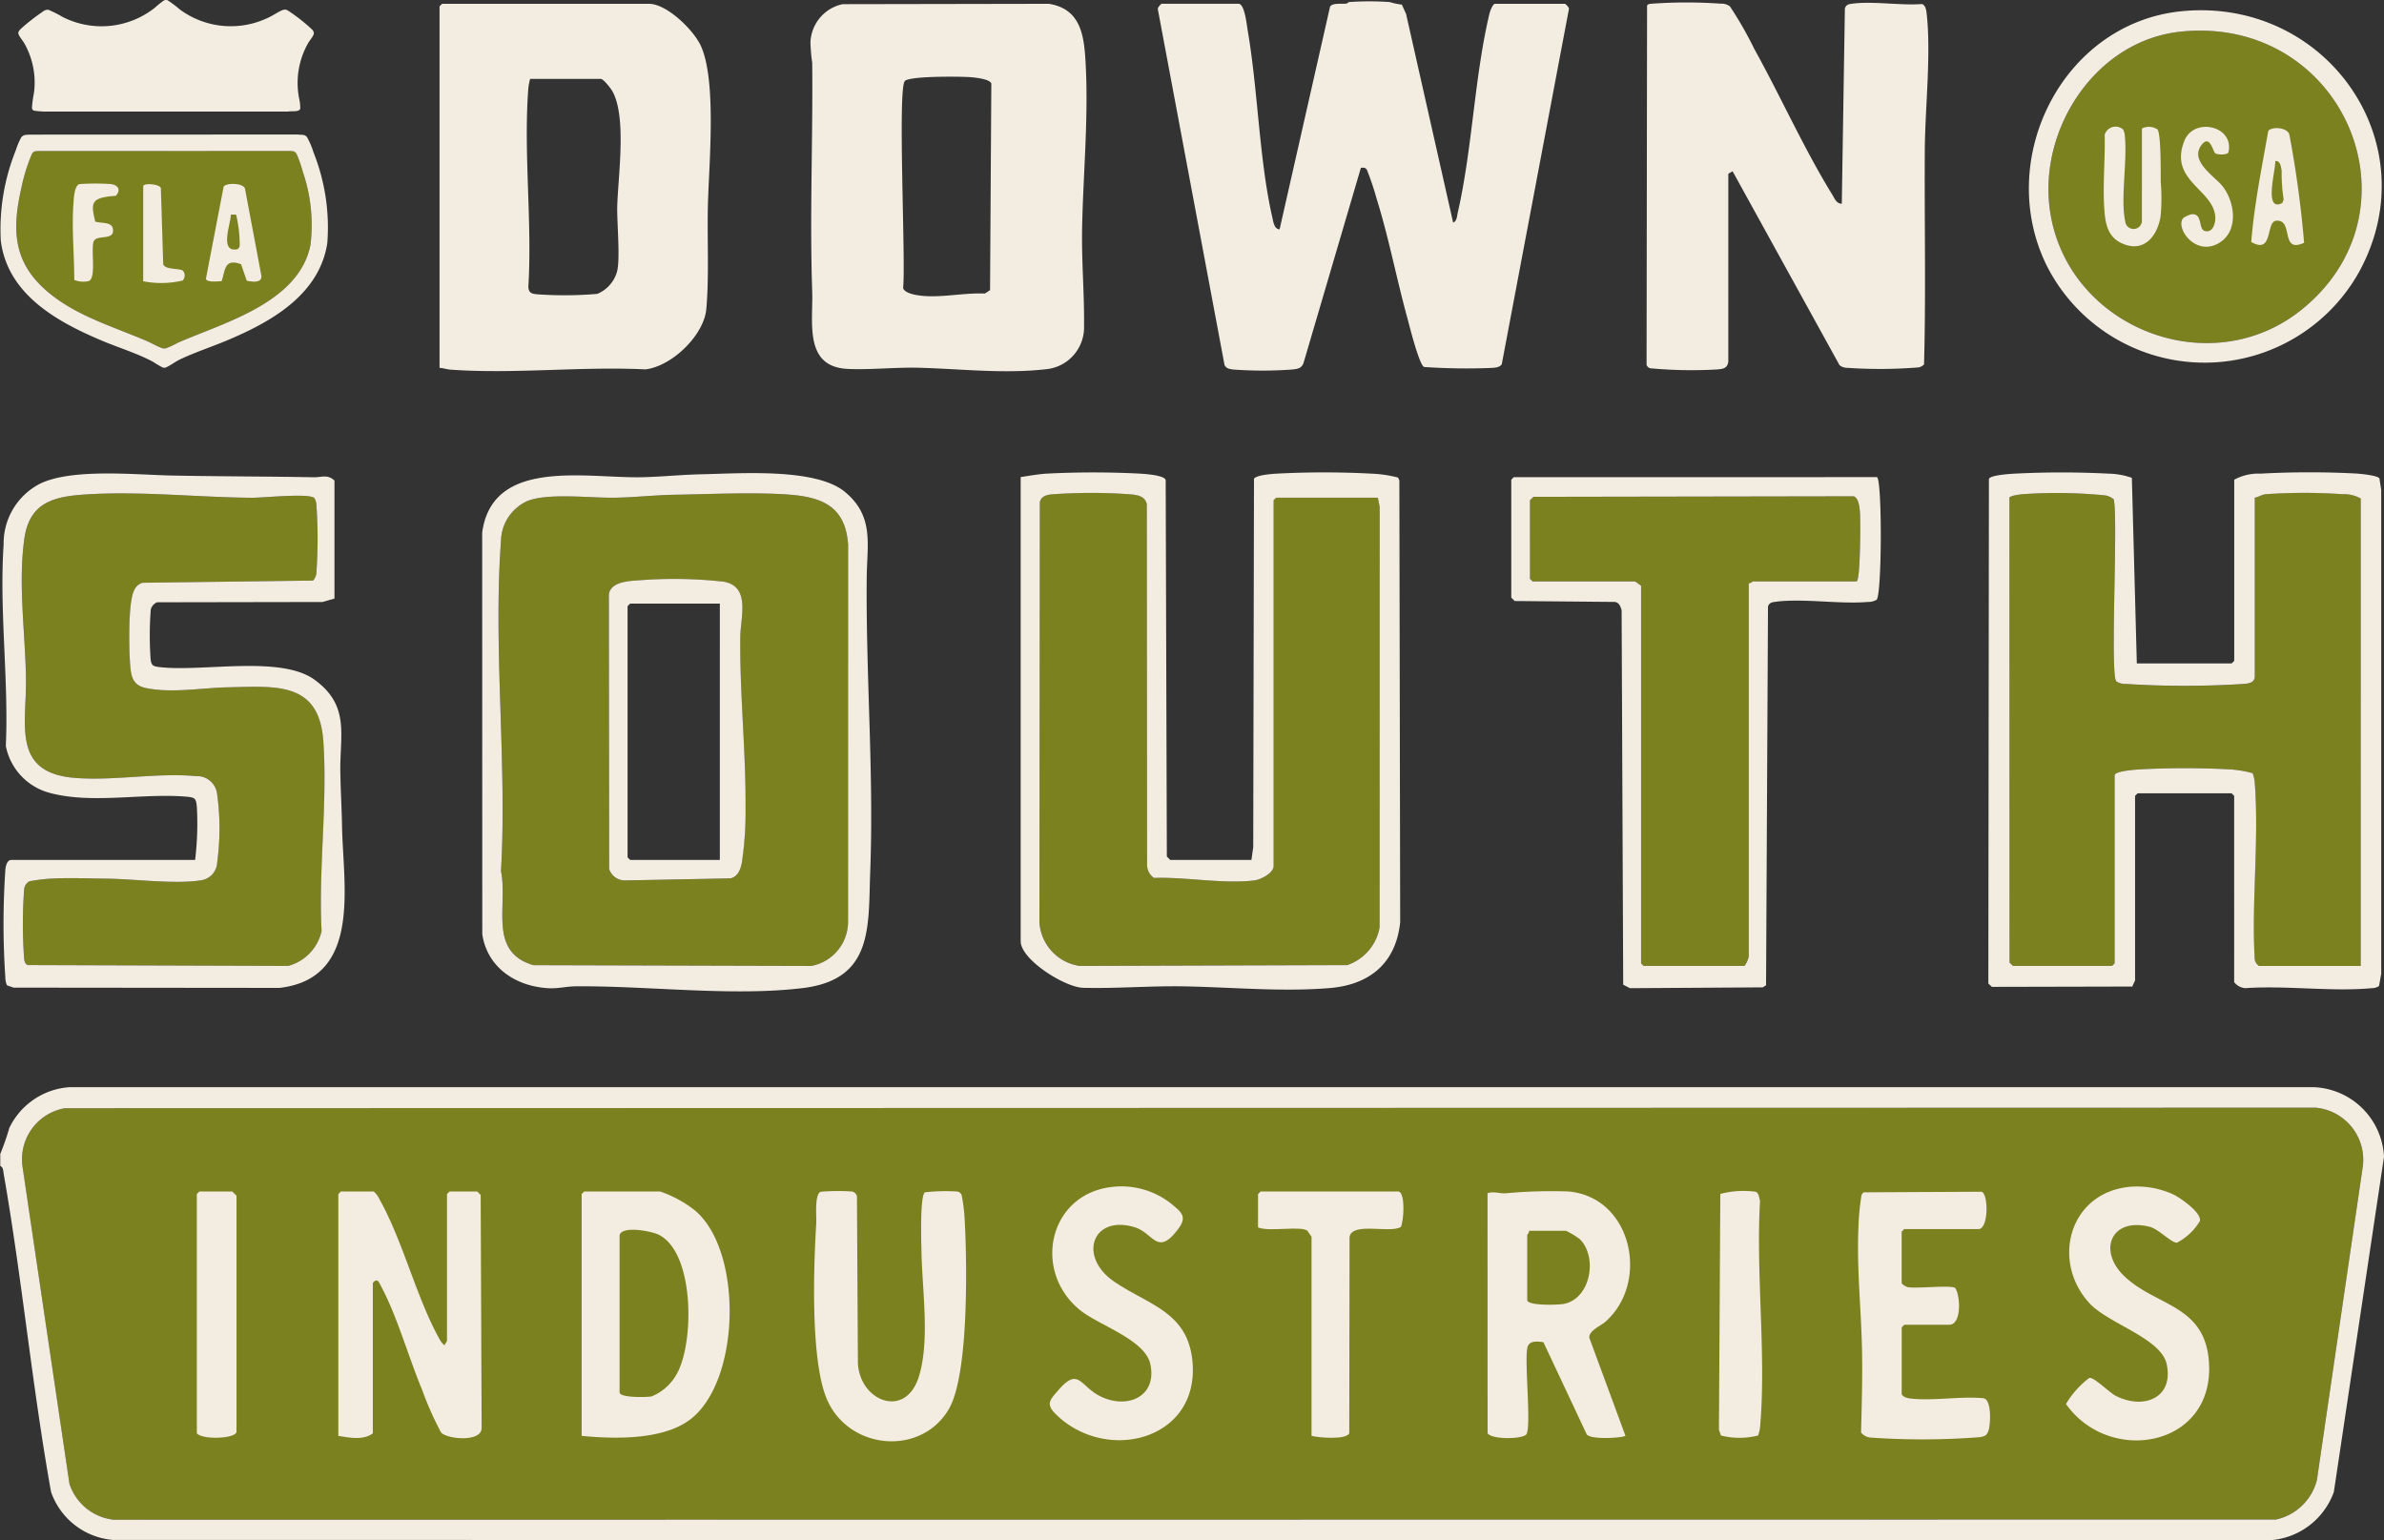
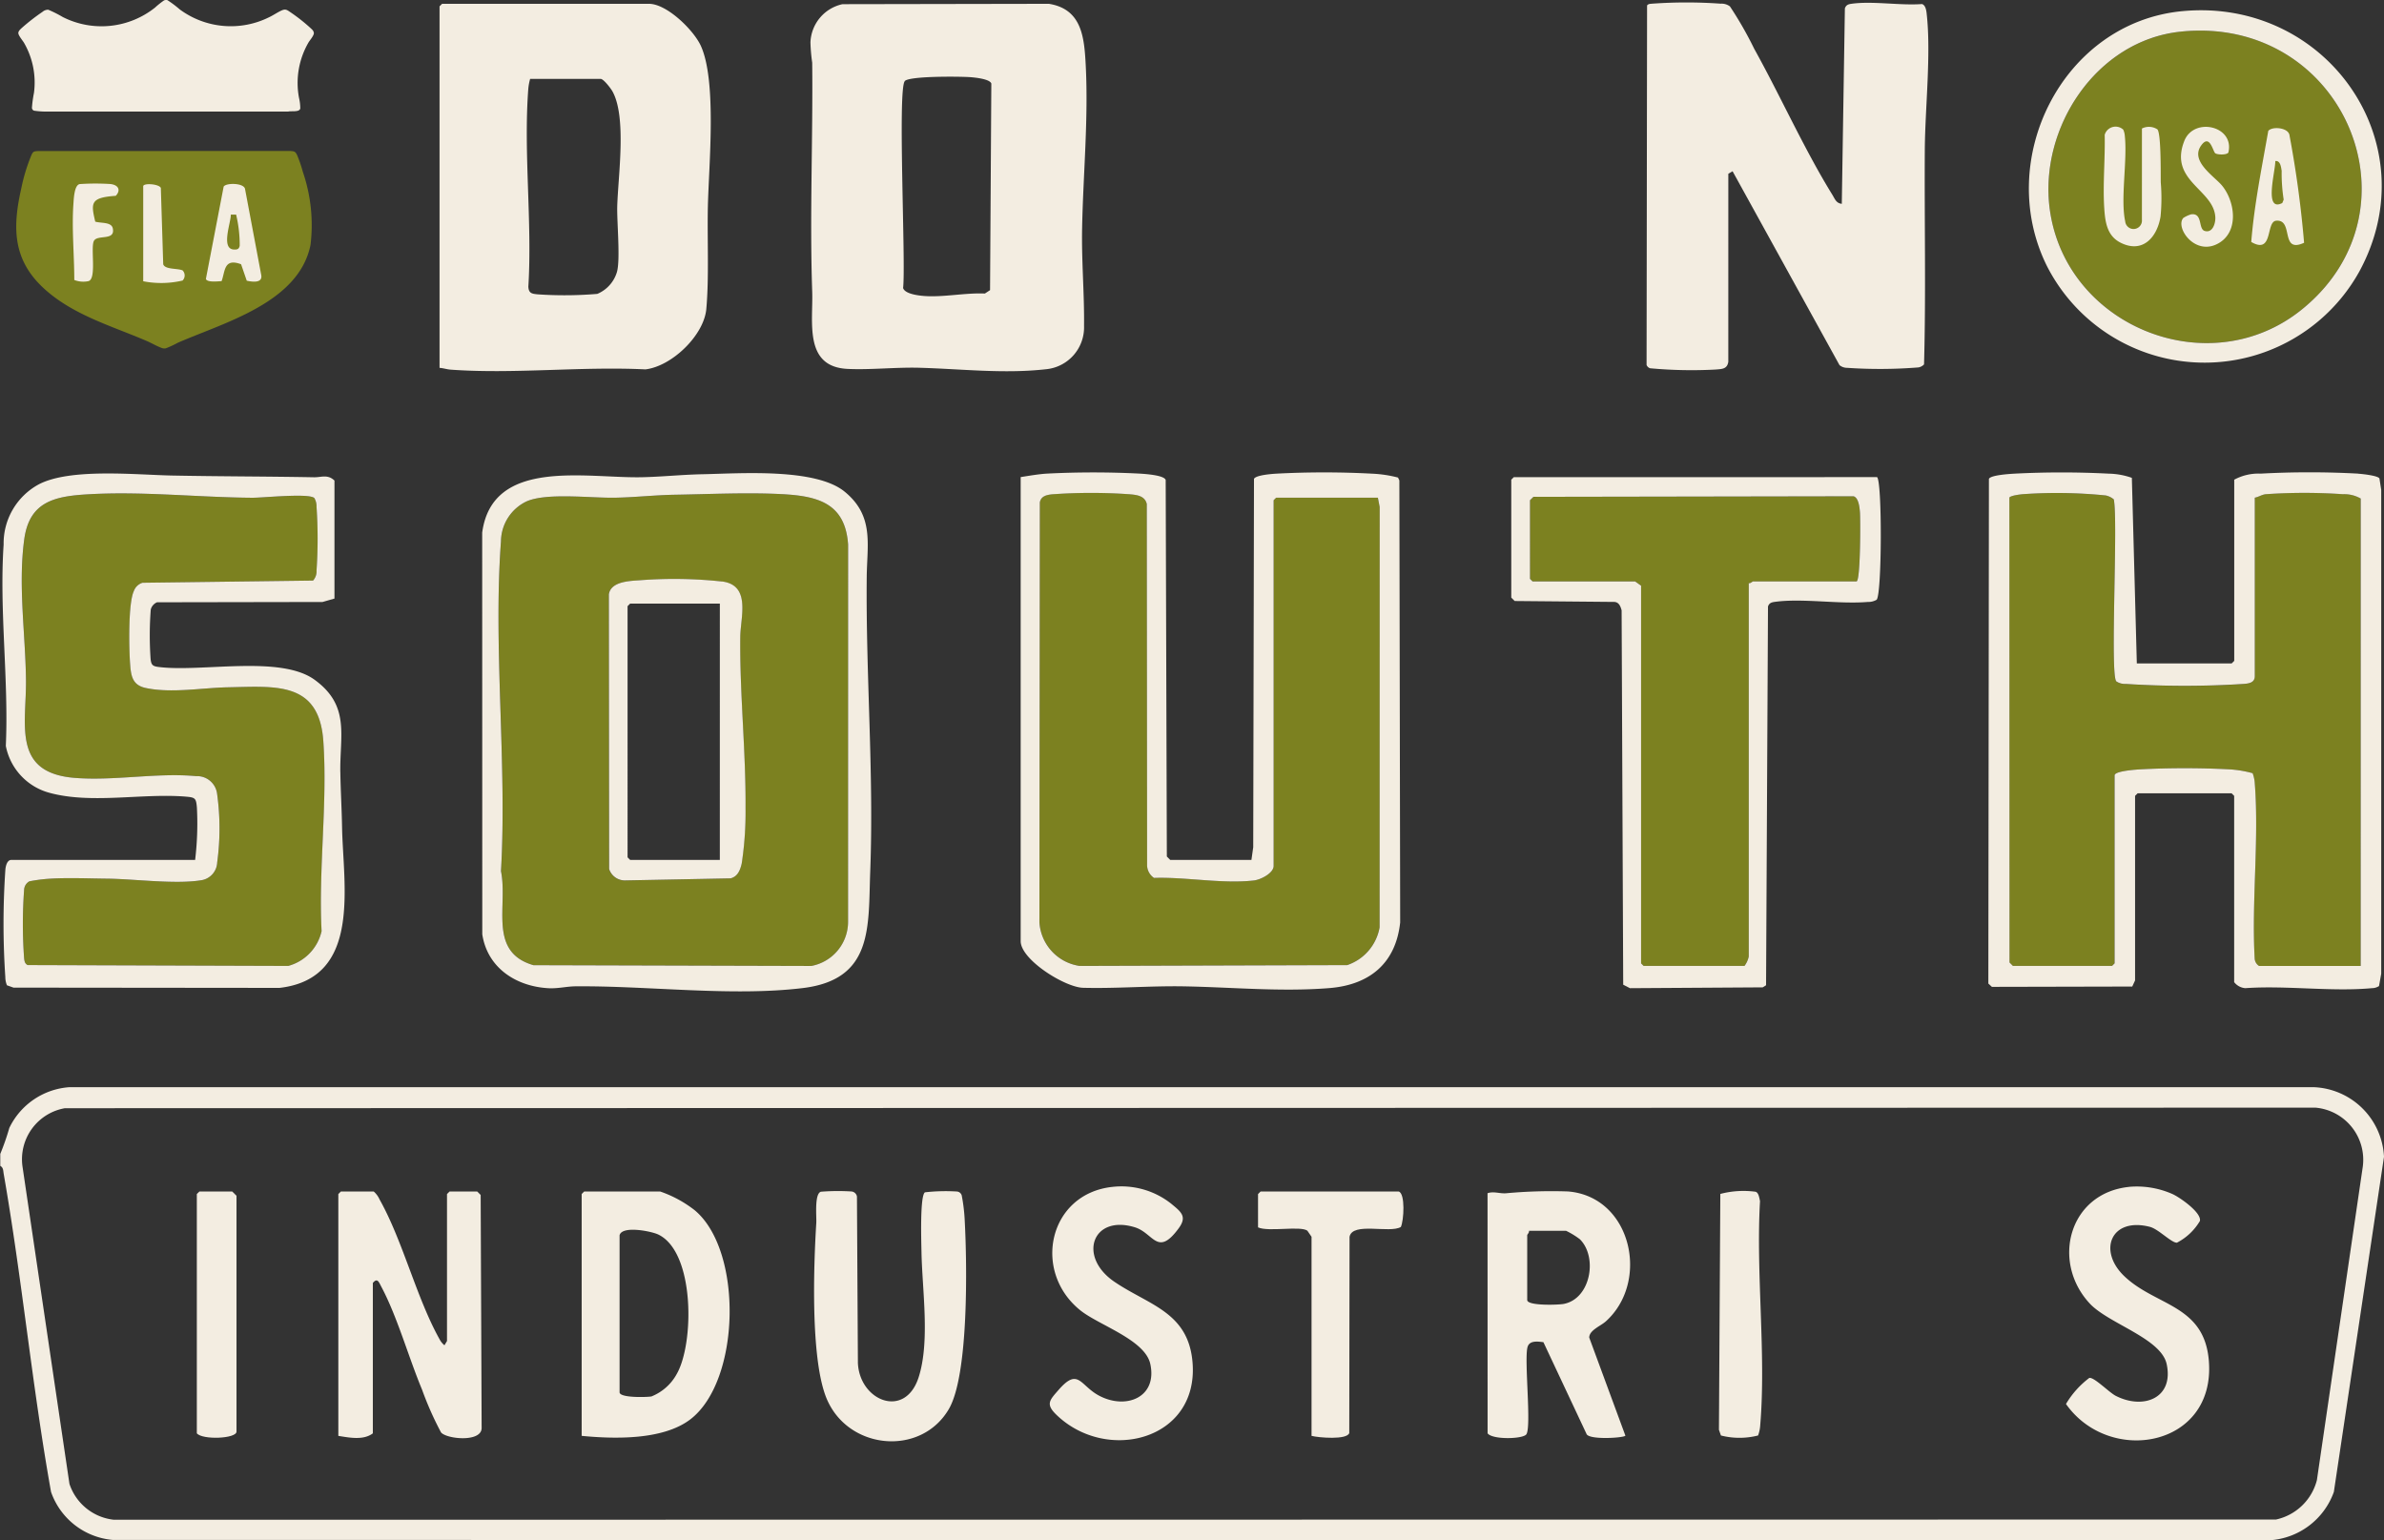
<svg xmlns="http://www.w3.org/2000/svg" id="Group_13717" data-name="Group 13717" width="187.29" height="121.004" viewBox="0 0 187.29 121.004">
  <rect x="0" y="0" width="187.29" height="121.004" fill="#333333" stroke="none" />
  <defs>
    <clipPath id="clip-path">
      <rect id="Rectangle_6316" data-name="Rectangle 6316" width="187.29" height="121.004" fill="none" />
    </clipPath>
  </defs>
  <g id="Group_13717-2" data-name="Group 13717" clip-path="url(#clip-path)">
-     <path id="Path_48527" data-name="Path 48527" d="M5.679,116.591a4.072,4.072,0,0,0-3.323,4.6L6.041,146.1a4.135,4.135,0,0,0,3.491,2.819L179.39,148.9a4.248,4.248,0,0,0,3.215-3.1l3.583-24.478a4.112,4.112,0,0,0-3.694-4.776Z" transform="translate(-0.587 -29.525)" fill="#7c8120" />
    <path id="Path_48528" data-name="Path 48528" d="M225.933,3.3c-6.648.677-11.172,7.576-10.3,13.975,1.259,9.2,12.511,13.734,19.786,7.866C245.2,17.256,238.665,2,225.933,3.3" transform="translate(-54.599 -0.816)" fill="#7c8120" />
    <path id="Path_48529" data-name="Path 48529" d="M3.388,15.892c-.285.023-.342.028-.472.286a13.955,13.955,0,0,0-.806,2.627c-.7,3.074-.686,5.609,1.75,7.858,2.271,2.1,5.331,2.96,8.106,4.152.364.156.766.395,1.122.527a.6.6,0,0,0,.379.046,7.8,7.8,0,0,0,.943-.439c3.652-1.594,9.5-3.145,10.418-7.681a12.91,12.91,0,0,0-.6-5.737,10.731,10.731,0,0,0-.429-1.266c-.153-.344-.222-.36-.6-.38Z" transform="translate(-0.434 -4.024)" fill="#7c8120" />
    <path id="Path_48530" data-name="Path 48530" d="M.029,120.573v-.94a19.13,19.13,0,0,0,.711-2.041,5.672,5.672,0,0,1,4.723-3.2H181.782a5.754,5.754,0,0,1,5.515,5.466l-3.939,26.331a5.735,5.735,0,0,1-5.067,3.8L8.842,149.96a5.652,5.652,0,0,1-4.825-3.768c-1.485-8.29-2.274-16.717-3.723-25.01-.041-.235-.016-.469-.265-.608m5.071-4.53a4.072,4.072,0,0,0-3.323,4.6l3.686,24.913a4.135,4.135,0,0,0,3.491,2.819l169.857-.017a4.248,4.248,0,0,0,3.215-3.1l3.583-24.478A4.112,4.112,0,0,0,181.915,116Z" transform="translate(-0.007 -28.978)" fill="#f3ede1" />
-     <path id="Path_48531" data-name="Path 48531" d="M140.05.2a5.462,5.462,0,0,0,.944.2l.332.741,3.694,16.381c.3-.105.3-.518.361-.78,1.15-5,1.309-10.676,2.492-15.634.044-.186.256-.772.436-.772h5.505a.961.961,0,0,1,.311.365l-5.286,27.958c-.2.258-.494.254-.792.281a48.337,48.337,0,0,1-5.311-.073c-.387-.184-1.133-3.175-1.3-3.8-.858-3.114-1.459-6.31-2.42-9.4a21.986,21.986,0,0,0-.778-2.31c-.152-.185-.249-.149-.464-.138l-4.5,15.308c-.153.467-.505.5-.935.541a31.382,31.382,0,0,1-4.574,0c-.287-.034-.585-.078-.707-.367L121.823.77c-.044-.142.255-.438.3-.438h6.042c.48,0,.642,1.669.717,2.1.809,4.706.9,10.185,1.94,14.709.069.3.136.9.565.912L135.349.565c.168-.323.946-.205,1.265-.243.109-.013.19-.122.214-.124a22.426,22.426,0,0,1,3.223,0" transform="translate(-30.86 -0.035)" fill="#f3ede1" />
    <path id="Path_48532" data-name="Path 48532" d="M87.786.429,104,.4c2.572.41,2.777,2.593,2.892,4.761.227,4.3-.2,8.62-.281,12.888-.049,2.551.182,5.14.152,7.659a3.306,3.306,0,0,1-3.049,3.408c-3.3.364-6.626-.034-9.914-.123-1.824-.049-3.87.178-5.624.09-3.444-.172-2.688-3.7-2.769-6.064-.205-6,.064-11.992,0-17.992a13.5,13.5,0,0,1-.138-1.6A3.194,3.194,0,0,1,87.786.429m4.9,6.041c-.585.564.087,14.38-.139,16.257.142.473,1.216.594,1.655.628,1.49.116,3.241-.263,4.771-.193l.406-.266.1-16.233c-.12-.358-1.273-.47-1.651-.5-.8-.057-4.721-.1-5.145.3" transform="translate(-21.599 -0.101)" fill="#f3ede1" />
    <path id="Path_48533" data-name="Path 48533" d="M179.665,28.49c-.09.577-.494.567-1,.609a35.316,35.316,0,0,1-5.142-.1.454.454,0,0,1-.279-.259L173.283.493c.105-.133.25-.122.4-.138a37.791,37.791,0,0,1,5.385,0,1.1,1.1,0,0,1,.725.214A28.746,28.746,0,0,1,181.7,3.9c2.056,3.7,3.934,7.9,6.132,11.458.206.333.3.673.749.721L188.823.725c.1-.293.3-.333.571-.369,1.642-.219,3.791.156,5.49.028.267.09.332.465.36.715.368,3.187-.12,7.467-.142,10.738-.037,5.616.094,11.256-.06,16.857a.8.8,0,0,1-.434.237,37.764,37.764,0,0,1-5.613.033.942.942,0,0,1-.594-.211L180,13.52l-.334.2Z" transform="translate(-43.887 -0.066)" fill="#f3ede1" />
    <path id="Path_48534" data-name="Path 48534" d="M46.246,29V.6l.2-.2H62.7c1.4,0,3.509,2.057,4.077,3.309,1.262,2.788.623,9.373.55,12.6-.057,2.534.1,5.61-.123,8.066-.189,2.085-2.716,4.505-4.788,4.747-4.98-.249-10.363.381-15.3.02-.3-.022-.571-.12-.868-.14M58.936,6.3H53.363a4.266,4.266,0,0,0-.14.732c-.394,5.008.314,10.525,0,15.588.026.535.29.561.737.606a30.574,30.574,0,0,0,4.68-.036,2.691,2.691,0,0,0,1.533-1.688c.295-.948,0-3.939.033-5.2.069-2.382.748-6.984-.371-9.015-.13-.236-.659-.927-.9-.982" transform="translate(-11.715 -0.101)" fill="#f3ede1" />
    <path id="Path_48535" data-name="Path 48535" d="M225.547,1.147c11.3-1.052,19.361,10.381,13.881,20.458a13.9,13.9,0,0,1-24.513-.375c-4.2-8.349,1.166-19.2,10.632-20.083m-.135,1.611c-6.648.677-11.172,7.576-10.3,13.975,1.259,9.2,12.51,13.734,19.786,7.866,9.777-7.886,3.242-23.138-9.49-21.842" transform="translate(-54.077 -0.273)" fill="#f3ede1" />
    <path id="Path_48536" data-name="Path 48536" d="M38.376,125.368a1.763,1.763,0,0,1,.458.62c1.841,3.271,2.9,7.752,4.734,11.02a1.487,1.487,0,0,0,.367.442l.2-.335V125.57l.2-.2H46.51l.27.27.076,18.332c-.043,1.119-2.746.849-3.189.326a25.442,25.442,0,0,1-1.49-3.358c-1.057-2.53-1.95-5.746-3.207-8.1-.181-.338-.3-.728-.661-.286v11.815c-.748.566-1.852.333-2.711.2v-19l.2-.2Z" transform="translate(-9.018 -31.759)" fill="#f3ede1" />
    <path id="Path_48537" data-name="Path 48537" d="M156.512,125.487c.477-.164.914.033,1.428.007a38.8,38.8,0,0,1,4.88-.146c5,.392,6.477,7.07,2.981,10.211-.407.367-1.3.692-1.3,1.27l2.841,7.706c-.114.175-2.761.346-3.041-.109l-3.4-7.236c-.49-.06-1.148-.152-1.263.451-.235,1.122.324,6.117-.07,6.778-.233.39-2.687.449-3.052-.069Zm3.253,2.954c.044.132-.136.291-.136.336v5.1c0,.473,2.466.39,2.884.305,2.121-.426,2.654-3.689,1.255-5.076a6.16,6.16,0,0,0-1.089-.667Z" transform="translate(-39.649 -31.743)" fill="#f3ede1" />
    <path id="Path_48538" data-name="Path 48538" d="M61.2,144.567v-19l.2-.2h5.964a9.309,9.309,0,0,1,2.715,1.473c3.814,3.176,3.615,13.424-.354,16.439-2.149,1.633-5.959,1.536-8.529,1.287m2.982-15.776v12.352c0,.452,2.121.391,2.5.329a3.916,3.916,0,0,0,2-1.783c1.368-2.407,1.418-9.574-1.468-10.943-.535-.254-2.808-.711-3.028.045" transform="translate(-15.503 -31.759)" fill="#f3ede1" />
    <path id="Path_48539" data-name="Path 48539" d="M86.186,125.371a17.155,17.155,0,0,1,2.421-.019.482.482,0,0,1,.414.4l.075,13.082c.139,2.973,3.7,4.417,4.768,1.127.911-2.82.282-6.881.228-9.834-.013-.724-.137-4.443.271-4.709a14.361,14.361,0,0,1,2.513-.063.43.43,0,0,1,.375.3,13.829,13.829,0,0,1,.24,2.044c.176,3.309.325,12.051-1.251,14.748-2.224,3.8-8.066,3.2-9.665-.983-1.194-3.126-.963-10.187-.749-13.628.032-.507-.16-2.291.359-2.464" transform="translate(-21.698 -31.744)" fill="#f3ede1" />
-     <path id="Path_48540" data-name="Path 48540" d="M198.923,141.284c.059.208.4.315.6.342,1.752.234,4.026-.186,5.837-.008.635.121.556,2.013.385,2.532-.131.4-.286.449-.691.525a58.57,58.57,0,0,1-8.51.036,1.072,1.072,0,0,1-.811-.405c.054-2.165.119-4.347.074-6.518-.066-3.163-.417-6.349-.283-9.534a19.584,19.584,0,0,1,.241-2.58.591.591,0,0,1,.17-.234l9.268-.047c.543.182.559,2.935-.252,2.935h-5.829l-.2.2v4.028c0,.1.329.3.478.332.719.136,3.352-.182,3.73.066.418.618.514,2.892-.479,2.892h-3.525l-.2.2Z" transform="translate(-49.525 -31.765)" fill="#f3ede1" />
    <path id="Path_48541" data-name="Path 48541" d="M115.4,124.868a6.3,6.3,0,0,1,4.569,1.308c.8.659,1.292,1.014.612,1.944-1.676,2.289-1.97.378-3.448-.075-3.322-1.019-4.514,2.3-1.609,4.278,2.722,1.855,5.848,2.379,6.147,6.4.452,6.07-6.786,7.868-10.717,4.035-.856-.834-.5-1.146.2-1.95,1.557-1.778,1.667-.325,3.185.473,2.117,1.114,4.574.12,4.01-2.494-.414-1.912-4.04-3.044-5.5-4.219-3.818-3.074-2.478-9.179,2.547-9.7" transform="translate(-27.979 -31.624)" fill="#f3ede1" />
    <path id="Path_48542" data-name="Path 48542" d="M222.327,124.869a6.936,6.936,0,0,1,3.418.569c.563.255,2.289,1.449,2.147,2.113a4.5,4.5,0,0,1-1.806,1.706c-.435.013-1.449-1.073-2.126-1.246-3.039-.777-4.115,1.857-2.012,3.872,2.487,2.383,6.317,2.223,6.651,6.706.5,6.723-7.8,8.2-11.228,3.34a7.074,7.074,0,0,1,1.83-2.046c.363-.092,1.554,1.132,2.071,1.4,2.174,1.118,4.589.194,4.008-2.493-.437-2.024-4.573-3.173-6.043-4.756-3.048-3.282-1.64-8.672,3.09-9.162" transform="translate(-55.065 -31.625)" fill="#f3ede1" />
    <path id="Path_48543" data-name="Path 48543" d="M143.414,125.368c.532.148.408,2.3.17,2.787-.877.525-3.807-.414-4.03.774l-.022,15.418c-.188.553-2.415.361-2.964.22V128.926l-.329-.479c-.556-.4-3.043.114-3.874-.259V125.57l.2-.2Z" transform="translate(-33.532 -31.759)" fill="#f3ede1" />
    <path id="Path_48544" data-name="Path 48544" d="M183.931,144.523a5.909,5.909,0,0,1-2.917,0l-.156-.446.109-18.532a7.149,7.149,0,0,1,2.774-.17c.249.084.287.5.344.733-.329,5.693.484,11.953.019,17.58a2.872,2.872,0,0,1-.172.837" transform="translate(-45.816 -31.745)" fill="#f3ede1" />
    <path id="Path_48545" data-name="Path 48545" d="M20.914,125.368H23.49l.337.336v18.528c0,.564-2.691.667-3.117.134v-18.8Z" transform="translate(-5.247 -31.759)" fill="#f3ede1" />
    <path id="Path_48546" data-name="Path 48546" d="M231.563,51.962c-.34.039-.553.214-.869.273V66.266c0,.514-.461.579-.868.609a73.112,73.112,0,0,1-9.277,0,1.207,1.207,0,0,1-.736-.2c-.5-.509.161-12.637-.2-14.306a1.437,1.437,0,0,0-.632-.308,38.245,38.245,0,0,0-6.492-.1c-.233.02-.965.107-1.077.267l.01,36.524.267.27h7.788l.2-.2V74.053c0-.34,1.684-.452,2.076-.476a68.247,68.247,0,0,1,6.86,0,8.68,8.68,0,0,1,1.908.308,2.736,2.736,0,0,1,.172.836c.338,4.409-.257,9.25-.011,13.705a.741.741,0,0,0,.342.6h7.99V52.3a2.6,2.6,0,0,0-1.4-.342,44.486,44.486,0,0,0-6.053,0" transform="translate(-53.558 -13.137)" fill="#7c8120" />
    <path id="Path_48547" data-name="Path 48547" d="M127.966,52.235l-.2.2V81.169c0,.565-1.018,1.081-1.544,1.142-2.461.281-5.361-.287-7.854-.2a1.229,1.229,0,0,1-.545-1.065L117.8,52.734c-.146-.659-.8-.724-1.377-.772a43.342,43.342,0,0,0-6.047.005c-.443.046-.883.139-.978.633l-.034,33a3.7,3.7,0,0,0,3.16,3.42l21.019-.064A3.829,3.829,0,0,0,136.088,86l.008-33.034-.141-.732Z" transform="translate(-27.705 -13.137)" fill="#7c8120" />
    <path id="Path_48548" data-name="Path 48548" d="M25.986,71.376c-.331-4.712-3.748-4.3-7.464-4.228-2.06.038-4.458.486-6.489.055-1.087-.231-1.163-1-1.233-1.99-.083-1.182-.148-4.684.3-5.623a1.051,1.051,0,0,1,.679-.654l13.4-.172a1.081,1.081,0,0,0,.273-.8,37.064,37.064,0,0,0,0-4.98,1.308,1.308,0,0,0-.172-.7c-.4-.4-4.025-.02-4.875-.026-4.266-.029-8.593-.52-12.884-.273-2.633.152-4.632.563-5.036,3.557-.487,3.609.094,7.4.139,11,.044,3.531-1.118,7.322,3.823,7.724,3.1.252,6.456-.426,9.537-.137a1.589,1.589,0,0,1,1.643,1.311,19.774,19.774,0,0,1,.019,5.463,1.478,1.478,0,0,1-1.162,1.389c-2.026.365-5.355-.088-7.482-.108-1.425-.013-3.041-.085-4.443,0a12.239,12.239,0,0,0-1.67.209.806.806,0,0,0-.413.662,37.016,37.016,0,0,0,0,5.384c.03.228.051.407.274.532l20.478.066a3.666,3.666,0,0,0,2.622-2.749c-.251-4.9.479-10.044.137-14.913" transform="translate(-0.58 -13.151)" fill="#7c8120" />
    <path id="Path_48549" data-name="Path 48549" d="M74.747,51.975c-2.7-.145-5.7,0-8.425.046-1.568.025-3.183.208-4.734.234-1.89.031-5.392-.413-6.952.3a3.508,3.508,0,0,0-1.988,3.114c-.624,8.36.485,17.485,0,25.924.559,2.739-1.04,6.341,2.55,7.386l21.828.06a3.527,3.527,0,0,0,2.891-3.419l0-29.683c-.225-3.225-2.329-3.807-5.171-3.96m-3.2,29.04c-.123.508-.312,1-.868,1.147l-8.3.163a1.3,1.3,0,0,1-1.247-.9l-.02-21.58c.167-1.038,1.684-1.047,2.516-1.11a35.085,35.085,0,0,1,6.394.107c2.277.308,1.433,2.817,1.416,4.346-.049,4.476.444,8.96.414,13.437a26.965,26.965,0,0,1-.308,4.391" transform="translate(-13.287 -13.151)" fill="#7c8120" />
    <path id="Path_48550" data-name="Path 48550" d="M186.4,52.219l-25.149.043-.27.267V58.7l.2.2h8.057l.47.335V88.914l.2.2h7.922a1.9,1.9,0,0,0,.336-.738V59.041c.132.043.291-.134.336-.134h8.124c.325,0,.314-4.95.273-5.443-.031-.367-.1-1.124-.5-1.245" transform="translate(-40.781 -13.228)" fill="#7c8120" />
    <path id="Path_48551" data-name="Path 48551" d="M238.263,49.8a70.755,70.755,0,0,0-7.665,0,4,4,0,0,0-2.076.476V64.511l-.2.2h-7.453l-.39-14.58a5.763,5.763,0,0,0-1.82-.329,71.673,71.673,0,0,0-7.4,0c-.43.025-1.868.116-2.009.408l-.045,39.653.279.259,11.026-.025.222-.481v-14.5l.2-.2h7.385l.2.2V89.752a1.23,1.23,0,0,0,.87.473c3.2-.228,6.789.294,9.941,0a1.033,1.033,0,0,0,.57-.167l.172-.968V51.079l-.14-.9c-.12-.223-1.346-.353-1.673-.374m.2,38.673H230.47a.743.743,0,0,1-.343-.6c-.246-4.456.349-9.3.012-13.706a2.758,2.758,0,0,0-.172-.835,8.694,8.694,0,0,0-1.909-.308,68.011,68.011,0,0,0-6.859,0c-.392.022-2.076.134-2.076.476V88.275l-.2.2h-7.789l-.267-.27-.01-36.526c.111-.158.844-.245,1.077-.265a38.235,38.235,0,0,1,6.492.1,1.447,1.447,0,0,1,.632.308c.356,1.669-.308,13.8.2,14.3a1.2,1.2,0,0,0,.735.2,73.123,73.123,0,0,0,9.277,0c.406-.03.867-.095.867-.61V51.689c.317-.058.529-.234.869-.273a44.247,44.247,0,0,1,6.053,0,2.6,2.6,0,0,1,1.4.342Z" transform="translate(-52.998 -12.59)" fill="#f3ede1" />
    <path id="Path_48552" data-name="Path 48552" d="M137.035,50.111a9.749,9.749,0,0,0-2.044-.306,71.171,71.171,0,0,0-7.531,0c-.394.025-1.6.118-1.74.408l-.06,28.94-.141,1h-6.378l-.267-.27L118.783,50.3c-.128-.381-1.626-.472-2.054-.5a71.391,71.391,0,0,0-7.262,0c-.647.035-1.427.174-2.076.274V86.532c0,1.461,3.471,3.626,4.9,3.665,2.6.069,5.3-.159,7.928-.113,3.8.068,7.59.44,11.407.138,3.158-.249,5.232-1.931,5.579-5.162l-.064-34.723Zm-1.447,35.345a3.831,3.831,0,0,1-2.546,2.959l-21.019.064a3.7,3.7,0,0,1-3.16-3.42l.034-33c.095-.494.535-.588.978-.633a43.115,43.115,0,0,1,6.047-.005c.573.048,1.231.113,1.376.772l.023,28.306a1.23,1.23,0,0,0,.545,1.066c2.492-.084,5.392.485,7.854.2.526-.06,1.544-.576,1.544-1.141V51.891l.2-.2h7.989l.141.732Z" transform="translate(-27.205 -12.592)" fill="#f3ede1" />
    <path id="Path_48553" data-name="Path 48553" d="M26.8,73.273c-.041-2.908.777-5.213-2.018-7.246-2.7-1.967-8.94-.57-12.284-1.01-.445-.059-.547-.166-.6-.6a26.7,26.7,0,0,1,.01-3.9.841.841,0,0,1,.494-.579l13-.023.939-.269,0-9.271c-.539-.514-1.029-.249-1.608-.259-3.727-.069-7.438-.063-11.157-.136-2.816-.055-7.968-.6-10.45.685A5.273,5.273,0,0,0,.35,55.405C0,60.554.757,66.034.522,71.221a4.745,4.745,0,0,0,3.431,3.686c3.3.9,7.291.016,10.709.3.744.062.81.122.873.872a24.146,24.146,0,0,1-.14,4.1H.959c-.335,0-.441.467-.47.736a62.443,62.443,0,0,0-.006,8.467,1.722,1.722,0,0,0,.128.647l.514.183,20.9.021c6.491-.75,4.992-8.04,4.912-12.666-.025-1.431-.114-2.887-.134-4.3M25.334,85.757a3.667,3.667,0,0,1-2.622,2.749L2.234,88.44c-.224-.125-.245-.3-.274-.532a36.911,36.911,0,0,1,0-5.384.8.8,0,0,1,.412-.662,12.114,12.114,0,0,1,1.67-.21c1.4-.085,3.018-.013,4.443,0,2.127.019,5.457.473,7.482.108a1.478,1.478,0,0,0,1.162-1.39,19.774,19.774,0,0,0-.019-5.463,1.586,1.586,0,0,0-1.643-1.31c-3.082-.289-6.438.389-9.537.137-4.941-.4-3.78-4.193-3.824-7.724-.045-3.608-.625-7.394-.139-11,.4-2.994,2.4-3.406,5.036-3.557,4.29-.248,8.618.243,12.884.273.849.006,4.47-.379,4.875.026a1.3,1.3,0,0,1,.171.7,37.188,37.188,0,0,1,0,4.98,1.082,1.082,0,0,1-.274.8l-13.4.172a1.051,1.051,0,0,0-.679.654c-.448.939-.383,4.441-.3,5.623.069.986.146,1.759,1.233,1.99,2.031.432,4.428-.016,6.489-.055,3.717-.069,7.134-.484,7.464,4.228.341,4.868-.388,10.015-.137,14.913" transform="translate(-0.065 -12.62)" fill="#f3ede1" />
    <path id="Path_48554" data-name="Path 48554" d="M79.209,51.238c-2.3-1.876-8.21-1.428-11.175-1.369-1.57.031-3.179.2-4.733.234-4.374.1-11.771-1.57-12.567,4.352l.007,31.556c.4,2.625,2.626,4.083,5.162,4.236.78.047,1.443-.139,2.147-.146,5.717-.053,12.284.812,17.863.138s5.142-4.821,5.307-9.193c.291-7.7-.353-15.387-.276-23.1.026-2.581.6-4.8-1.738-6.71m.272,33.841A3.529,3.529,0,0,1,76.59,88.5l-21.829-.06c-3.59-1.045-1.991-4.647-2.55-7.385.485-8.44-.623-17.565,0-25.925A3.51,3.51,0,0,1,54.2,52.013c1.561-.712,5.062-.267,6.952-.3,1.552-.026,3.166-.208,4.734-.234,2.723-.045,5.727-.19,8.425-.045,2.843.153,4.945.735,5.171,3.96Z" transform="translate(-12.853 -12.611)" fill="#f3ede1" />
    <path id="Path_48555" data-name="Path 48555" d="M159.207,50.205l-.2.2v9.264l.27.267,7.85.072c.354.041.464.357.549.659l.125,29.413.531.274,10.425-.065.267-.165.151-29.756c.1-.293.3-.333.571-.369,2.171-.289,5,.2,7.263.011a1.3,1.3,0,0,0,.7-.172c.423-.423.441-9.376.032-9.635Zm26.922,8.19H178c-.045,0-.2.178-.336.134V87.866a1.884,1.884,0,0,1-.335.738h-7.923l-.2-.2V58.731l-.471-.336h-8.056l-.2-.2V52.018l.271-.267,25.149-.043c.4.121.47.878.5,1.245.042.493.053,5.443-.273,5.443" transform="translate(-40.28 -12.718)" fill="#f3ede1" />
    <path id="Path_48556" data-name="Path 48556" d="M72.971,61.121a35.093,35.093,0,0,0-6.395-.107c-.831.063-2.349.072-2.515,1.11l.02,21.58a1.3,1.3,0,0,0,1.247.9l8.3-.163c.556-.147.746-.639.868-1.147A26.8,26.8,0,0,0,74.8,78.9c.03-4.477-.463-8.962-.414-13.437.016-1.529.86-4.039-1.416-4.346m-.19,21.873H65.732l-.2-.2V63.057l.2-.2h7.049Z" transform="translate(-16.229 -15.433)" fill="#f3ede1" />
    <path id="Path_48557" data-name="Path 48557" d="M224.346,13.475a1.218,1.218,0,0,1,1.212.064c.3.3.258,3.516.267,4.164a14.756,14.756,0,0,1-.015,2.673c-.264,1.642-1.4,2.934-3.125,2.077-1.08-.535-1.228-1.62-1.3-2.729-.12-1.86.078-3.875.035-5.751a.889.889,0,0,1,1.459-.409,1.441,1.441,0,0,1,.124.512c.206,1.929-.354,4.954.028,6.687a.659.659,0,1,0,1.314-.106Z" transform="translate(-56.073 -3.378)" fill="#f3ede1" />
    <path id="Path_48558" data-name="Path 48558" d="M241.015,22.488c-1.917.881-.78-1.863-2.194-1.732-.833.076-.2,2.687-1.956,1.669.233-2.922.83-5.844,1.337-8.724.294-.38,1.614-.273,1.672.37a83.739,83.739,0,0,1,1.142,8.417m-2.262-6.424c.021.784-.927,4.059.55,3.3l.109-.266a13.329,13.329,0,0,1-.158-2.256c-.045-.294-.1-.827-.5-.774" transform="translate(-60.004 -3.415)" fill="#f3ede1" />
    <path id="Path_48559" data-name="Path 48559" d="M229.664,20.5a2.324,2.324,0,0,1,.6-.278c.934-.135.55,1.139,1.063,1.3.632.2.877-.6.842-1.108-.146-2.163-3.664-2.825-2.437-5.956.751-1.917,3.978-1.183,3.462.911-.135.194-.821.178-1.018.06s-.432-1.595-1.13-.6c-.863,1.236,1.06,2.406,1.667,3.151,1,1.236,1.317,3.526-.22,4.472-1.879,1.159-3.519-1.21-2.828-1.956" transform="translate(-58.132 -3.381)" fill="#f3ede1" />
    <path id="Path_48560" data-name="Path 48560" d="M24.428,25.664c-1.375-.517-1.246.576-1.531,1.325-.3.019-1.136.115-1.234-.17l1.395-7.252c.176-.315,1.62-.306,1.684.2L26.009,26.5c.119.616-.567.582-1.136.456Zm-.391-3.9h-.418c.036.554-.8,2.661.216,2.74.32.025.428-.049.485-.289a10.255,10.255,0,0,0-.282-2.451" transform="translate(-5.488 -4.903)" fill="#f3ede1" />
    <path id="Path_48561" data-name="Path 48561" d="M9.42,22.307c.469.14,1.276.011,1.384.534.2.988-1.172.47-1.475.962s.232,2.993-.438,3.178a1.954,1.954,0,0,1-1.114-.091c0-1.967-.207-4.027-.067-6,.028-.4.069-1.469.5-1.534a18.4,18.4,0,0,1,2.393-.005c.686.072.83.52.429.928-1.994.137-1.956.555-1.609,2.025" transform="translate(-1.941 -4.894)" fill="#f3ede1" />
    <path id="Path_48562" data-name="Path 48562" d="M15.068,27.011V19.545c0-.277,1.253-.187,1.385.129l.187,6c.155.423,1.089.3,1.519.476a.568.568,0,0,1,0,.8,7.384,7.384,0,0,1-3.09.056" transform="translate(-3.817 -4.909)" fill="#f3ede1" />
    <path id="Path_48563" data-name="Path 48563" d="M24.992,2.308a.453.453,0,0,1,.156.289c0,.206-.308.551-.42.735a6.337,6.337,0,0,0-.75,4.347,3.609,3.609,0,0,1,.1.846c-.071.311-.718.175-.942.24H3.97a6.561,6.561,0,0,1-.8-.069A.241.241,0,0,1,3,8.442,9.547,9.547,0,0,1,3.157,7.3a6.226,6.226,0,0,0-.784-3.941c-.109-.18-.443-.572-.444-.762,0-.152.154-.293.259-.39A16.086,16.086,0,0,1,3.828.931.667.667,0,0,1,4.28.764a9.353,9.353,0,0,1,1.142.575A6.75,6.75,0,0,0,12.672.593,6.377,6.377,0,0,1,13.379.03a.453.453,0,0,1,.26-.02,8.251,8.251,0,0,1,.967.726,6.752,6.752,0,0,0,7.059.6c.307-.141.788-.476,1.068-.559.225-.067.354.037.526.152a13.676,13.676,0,0,1,1.733,1.376" transform="translate(-0.489 0)" fill="#f3ede1" />
-     <path id="Path_48564" data-name="Path 48564" d="M2.307,14.161l21.1-.008c.28.052.526-.047.719.217a6.064,6.064,0,0,1,.5,1.177A15.925,15.925,0,0,1,25.712,22.7c-.642,4.094-4.5,6.224-7.977,7.67-1.166.485-2.423.9-3.558,1.435-.379.179-.711.441-1.062.609a.387.387,0,0,1-.34.042A8.533,8.533,0,0,1,12.008,32c-1.218-.647-2.662-1.091-3.945-1.628C4.511,28.884.6,26.734.063,22.5a16.626,16.626,0,0,1,1.178-7.108,5.731,5.731,0,0,1,.414-.99c.179-.252.371-.214.651-.24m.647,1.292c-.285.023-.342.028-.472.286a13.955,13.955,0,0,0-.806,2.627c-.7,3.074-.686,5.609,1.75,7.858,2.271,2.1,5.331,2.96,8.106,4.152.364.156.766.395,1.122.527a.6.6,0,0,0,.379.046,7.8,7.8,0,0,0,.943-.439c3.652-1.594,9.5-3.145,10.418-7.681a12.91,12.91,0,0,0-.6-5.737,10.731,10.731,0,0,0-.429-1.266c-.153-.344-.222-.36-.6-.38Z" transform="translate(0 -3.585)" fill="#f3ede1" />
  </g>
</svg>